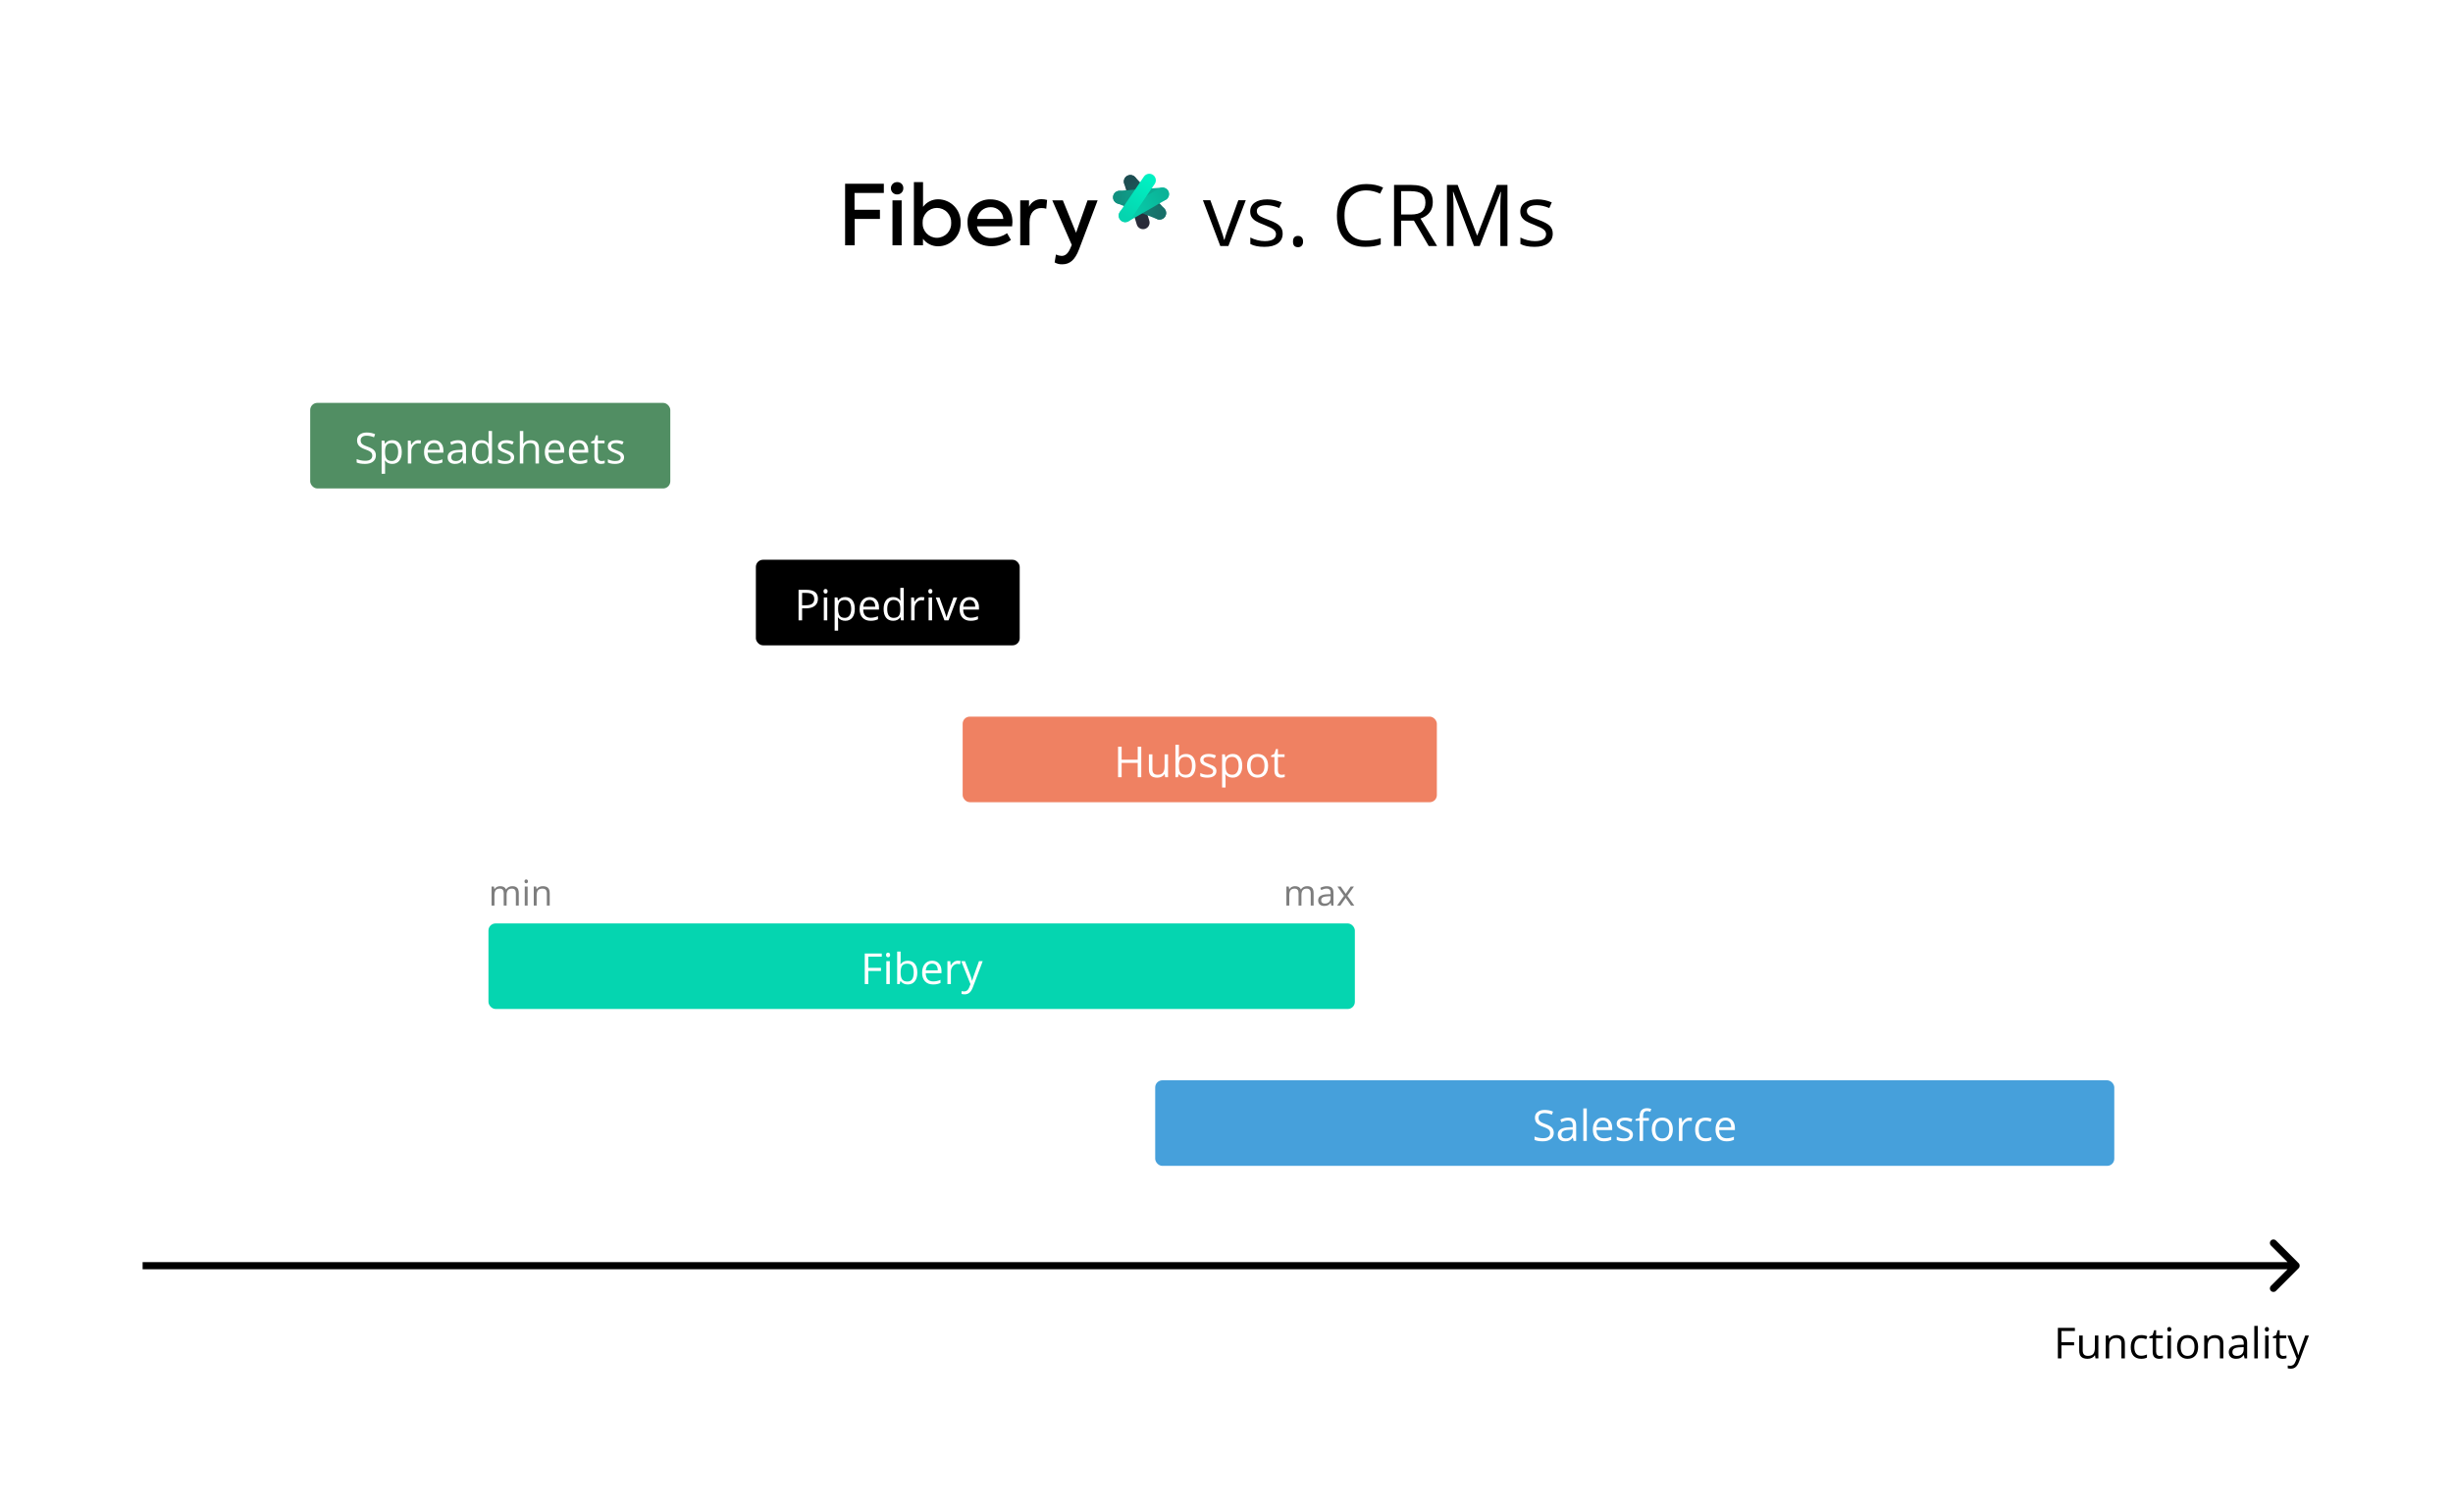
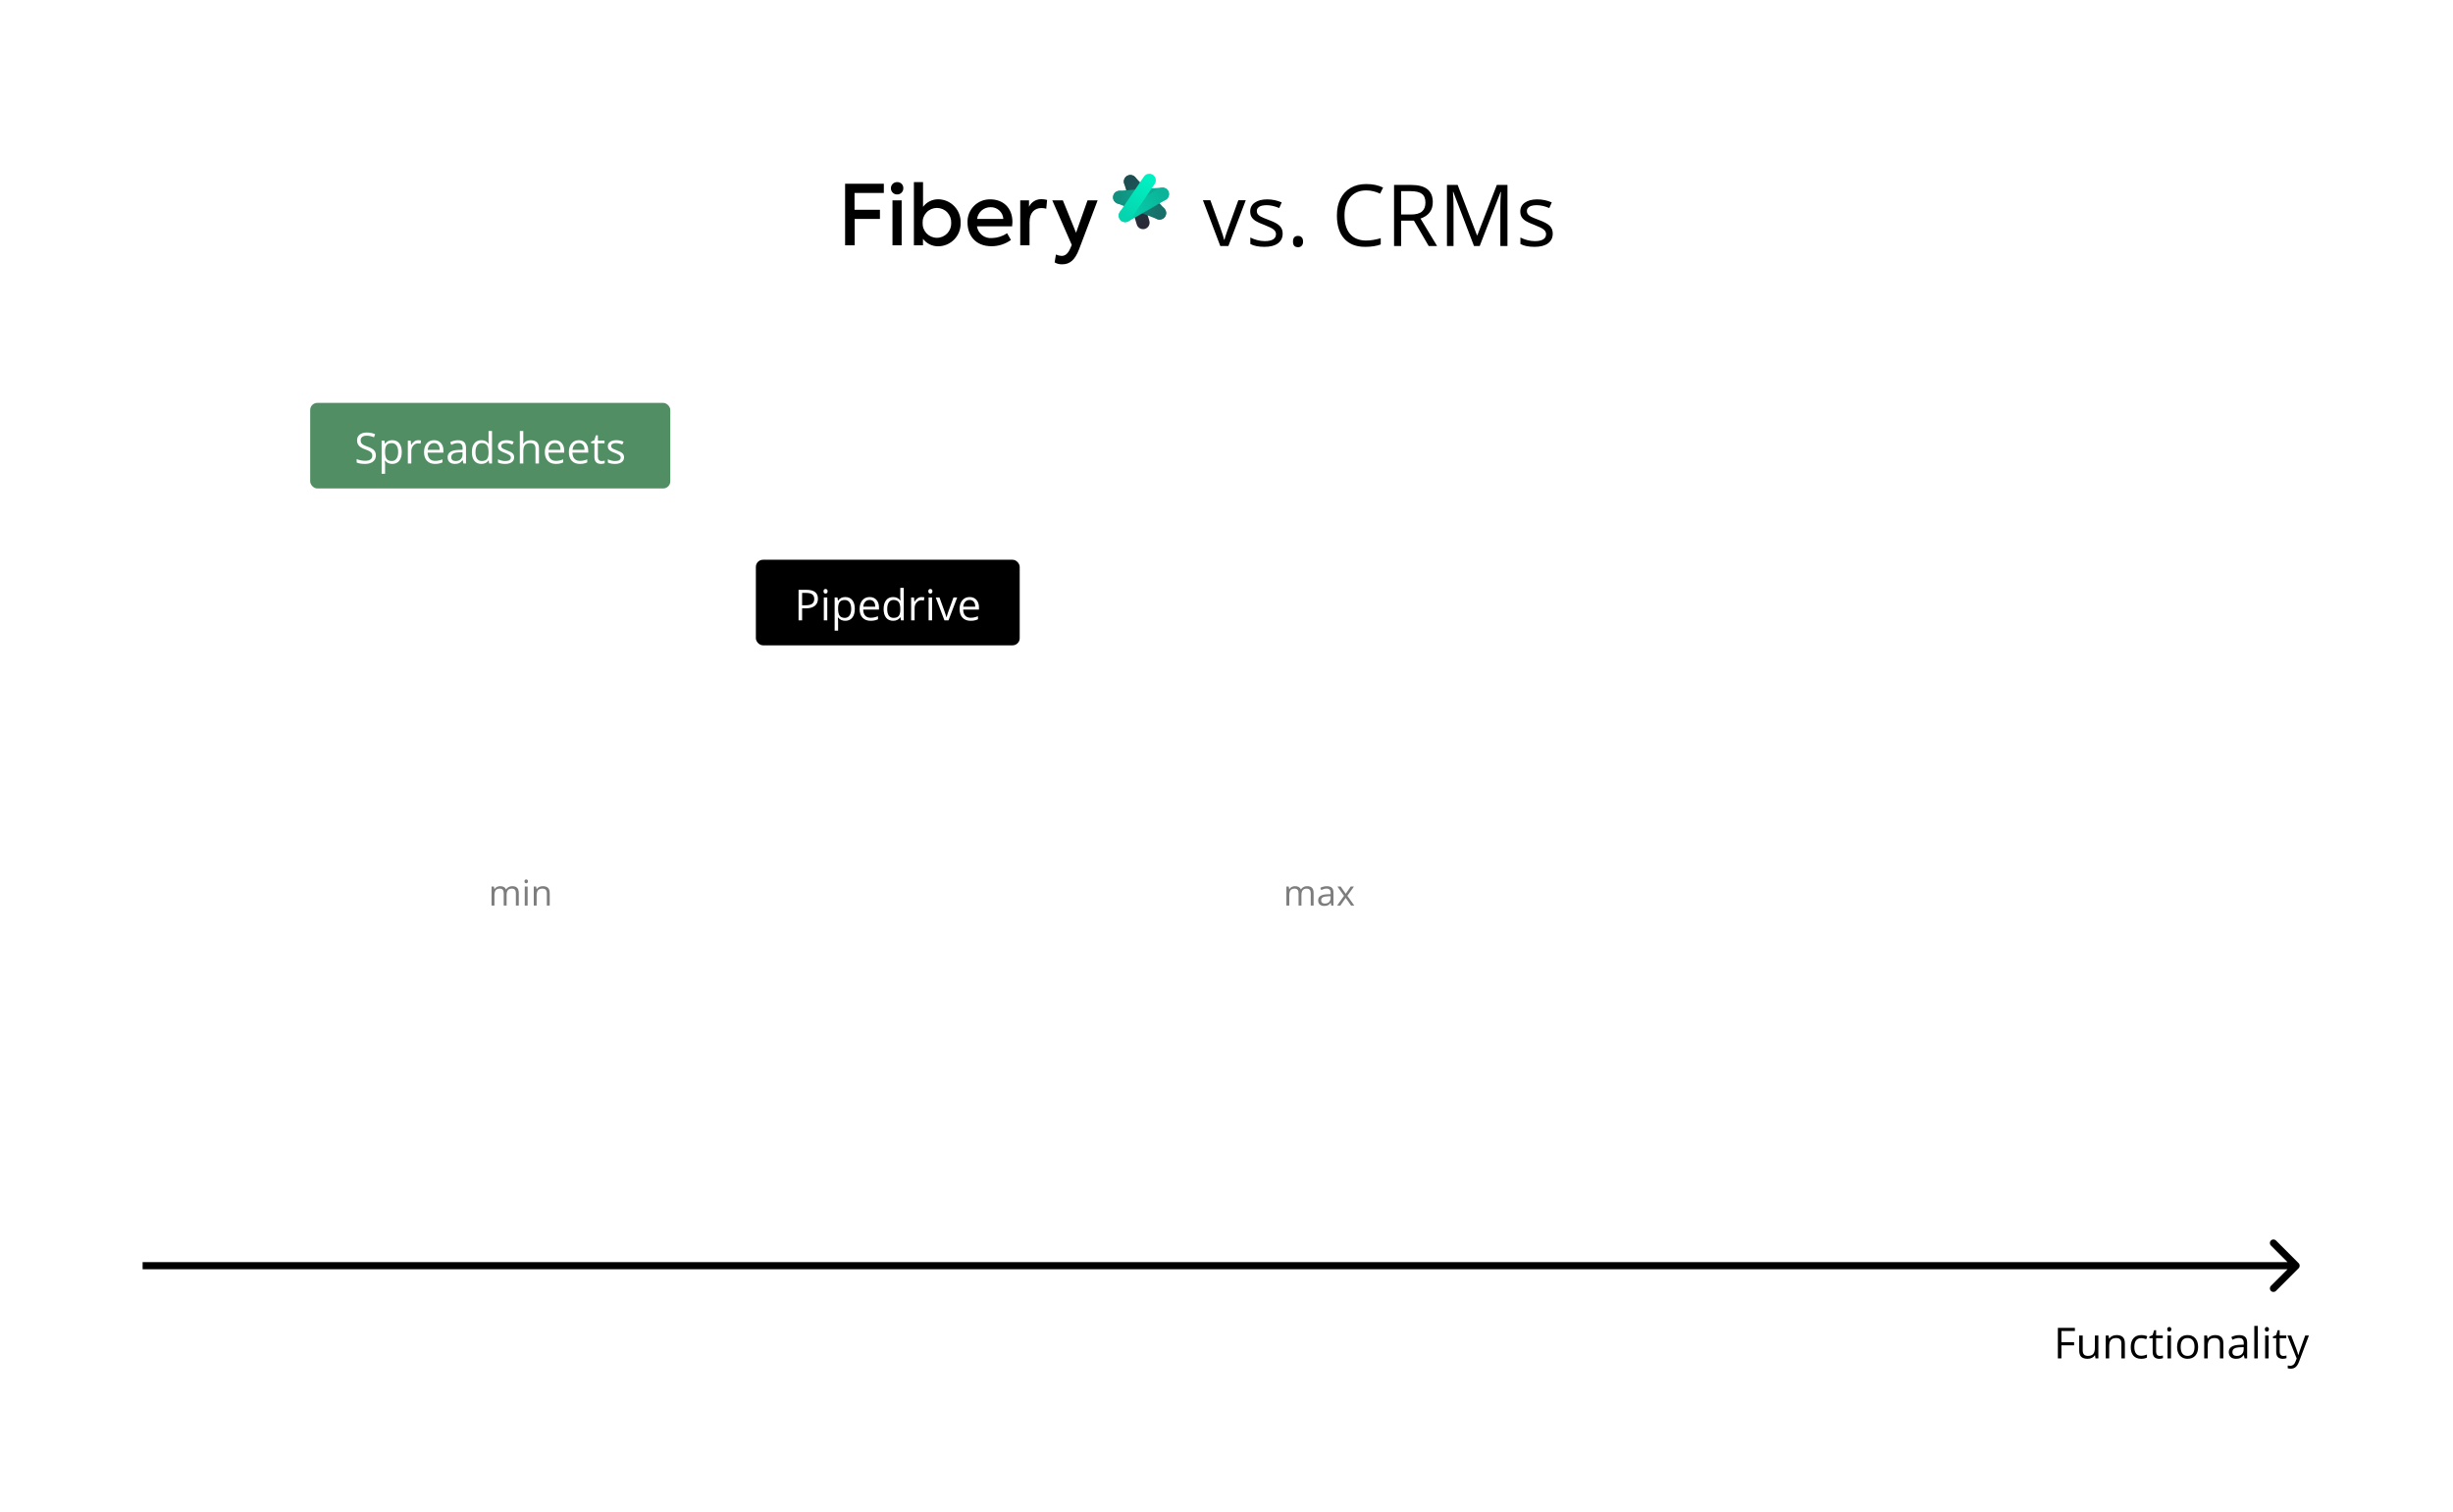
<svg xmlns="http://www.w3.org/2000/svg" width="688" height="424" viewBox="0 0 688 424" fill="none">
-   <rect width="688" height="424" fill="white" />
  <path d="M644.707 355.707C645.098 355.317 645.098 354.683 644.707 354.293L638.343 347.929C637.953 347.538 637.319 347.538 636.929 347.929C636.538 348.319 636.538 348.953 636.929 349.343L642.586 355L636.929 360.657C636.538 361.047 636.538 361.681 636.929 362.071C637.319 362.462 637.953 362.462 638.343 362.071L644.707 355.707ZM40 356H644V354H40V356Z" fill="black" />
  <path d="M578.174 381H577.178V372.434H581.953V373.318H578.174V376.453H581.725V377.338H578.174V381ZM584.145 374.578V378.744C584.145 379.268 584.264 379.658 584.502 379.916C584.74 380.174 585.113 380.303 585.621 380.303C586.293 380.303 586.783 380.119 587.092 379.752C587.404 379.385 587.561 378.785 587.561 377.953V374.578H588.533V381H587.73L587.59 380.139H587.537C587.338 380.455 587.061 380.697 586.705 380.865C586.354 381.033 585.951 381.117 585.498 381.117C584.717 381.117 584.131 380.932 583.74 380.561C583.354 380.189 583.16 379.596 583.16 378.779V374.578H584.145ZM594.996 381V376.846C594.996 376.322 594.877 375.932 594.639 375.674C594.4 375.416 594.027 375.287 593.52 375.287C592.848 375.287 592.355 375.469 592.043 375.832C591.73 376.195 591.574 376.795 591.574 377.631V381H590.602V374.578H591.393L591.551 375.457H591.598C591.797 375.141 592.076 374.896 592.436 374.725C592.795 374.549 593.195 374.461 593.637 374.461C594.41 374.461 594.992 374.648 595.383 375.023C595.773 375.395 595.969 375.99 595.969 376.811V381H594.996ZM600.539 381.117C599.609 381.117 598.889 380.832 598.377 380.262C597.869 379.688 597.615 378.877 597.615 377.83C597.615 376.756 597.873 375.926 598.389 375.34C598.908 374.754 599.646 374.461 600.604 374.461C600.912 374.461 601.221 374.494 601.529 374.561C601.838 374.627 602.08 374.705 602.256 374.795L601.957 375.621C601.742 375.535 601.508 375.465 601.254 375.41C601 375.352 600.775 375.322 600.58 375.322C599.275 375.322 598.623 376.154 598.623 377.818C598.623 378.607 598.781 379.213 599.098 379.635C599.418 380.057 599.891 380.268 600.516 380.268C601.051 380.268 601.6 380.152 602.162 379.922V380.783C601.732 381.006 601.191 381.117 600.539 381.117ZM605.766 380.314C605.938 380.314 606.104 380.303 606.264 380.279C606.424 380.252 606.551 380.225 606.645 380.197V380.941C606.539 380.992 606.383 381.033 606.176 381.064C605.973 381.1 605.789 381.117 605.625 381.117C604.383 381.117 603.762 380.463 603.762 379.154V375.334H602.842V374.865L603.762 374.461L604.172 373.09H604.734V374.578H606.598V375.334H604.734V379.113C604.734 379.5 604.826 379.797 605.01 380.004C605.193 380.211 605.445 380.314 605.766 380.314ZM608.906 381H607.934V374.578H608.906V381ZM607.852 372.838C607.852 372.615 607.906 372.453 608.016 372.352C608.125 372.246 608.262 372.193 608.426 372.193C608.582 372.193 608.717 372.246 608.83 372.352C608.943 372.457 609 372.619 609 372.838C609 373.057 608.943 373.221 608.83 373.33C608.717 373.436 608.582 373.488 608.426 373.488C608.262 373.488 608.125 373.436 608.016 373.33C607.906 373.221 607.852 373.057 607.852 372.838ZM616.512 377.783C616.512 378.83 616.248 379.648 615.721 380.238C615.193 380.824 614.465 381.117 613.535 381.117C612.961 381.117 612.451 380.982 612.006 380.713C611.561 380.443 611.217 380.057 610.975 379.553C610.732 379.049 610.611 378.459 610.611 377.783C610.611 376.736 610.873 375.922 611.396 375.34C611.92 374.754 612.646 374.461 613.576 374.461C614.475 374.461 615.188 374.76 615.715 375.357C616.246 375.955 616.512 376.764 616.512 377.783ZM611.619 377.783C611.619 378.604 611.783 379.229 612.111 379.658C612.439 380.088 612.922 380.303 613.559 380.303C614.195 380.303 614.678 380.09 615.006 379.664C615.338 379.234 615.504 378.607 615.504 377.783C615.504 376.967 615.338 376.348 615.006 375.926C614.678 375.5 614.191 375.287 613.547 375.287C612.91 375.287 612.43 375.496 612.105 375.914C611.781 376.332 611.619 376.955 611.619 377.783ZM622.617 381V376.846C622.617 376.322 622.498 375.932 622.26 375.674C622.021 375.416 621.648 375.287 621.141 375.287C620.469 375.287 619.977 375.469 619.664 375.832C619.352 376.195 619.195 376.795 619.195 377.631V381H618.223V374.578H619.014L619.172 375.457H619.219C619.418 375.141 619.697 374.896 620.057 374.725C620.416 374.549 620.816 374.461 621.258 374.461C622.031 374.461 622.613 374.648 623.004 375.023C623.395 375.395 623.59 375.99 623.59 376.811V381H622.617ZM629.543 381L629.35 380.086H629.303C628.982 380.488 628.662 380.762 628.342 380.906C628.025 381.047 627.629 381.117 627.152 381.117C626.516 381.117 626.016 380.953 625.652 380.625C625.293 380.297 625.113 379.83 625.113 379.225C625.113 377.928 626.15 377.248 628.225 377.186L629.314 377.15V376.752C629.314 376.248 629.205 375.877 628.986 375.639C628.771 375.396 628.426 375.275 627.949 375.275C627.414 375.275 626.809 375.439 626.133 375.768L625.834 375.023C626.15 374.852 626.496 374.717 626.871 374.619C627.25 374.521 627.629 374.473 628.008 374.473C628.773 374.473 629.34 374.643 629.707 374.982C630.078 375.322 630.264 375.867 630.264 376.617V381H629.543ZM627.346 380.314C627.951 380.314 628.426 380.148 628.77 379.816C629.117 379.484 629.291 379.02 629.291 378.422V377.842L628.318 377.883C627.545 377.91 626.986 378.031 626.643 378.246C626.303 378.457 626.133 378.787 626.133 379.236C626.133 379.588 626.238 379.855 626.449 380.039C626.664 380.223 626.963 380.314 627.346 380.314ZM633.246 381H632.273V371.883H633.246V381ZM636.281 381H635.309V374.578H636.281V381ZM635.227 372.838C635.227 372.615 635.281 372.453 635.391 372.352C635.5 372.246 635.637 372.193 635.801 372.193C635.957 372.193 636.092 372.246 636.205 372.352C636.318 372.457 636.375 372.619 636.375 372.838C636.375 373.057 636.318 373.221 636.205 373.33C636.092 373.436 635.957 373.488 635.801 373.488C635.637 373.488 635.5 373.436 635.391 373.33C635.281 373.221 635.227 373.057 635.227 372.838ZM640.418 380.314C640.59 380.314 640.756 380.303 640.916 380.279C641.076 380.252 641.203 380.225 641.297 380.197V380.941C641.191 380.992 641.035 381.033 640.828 381.064C640.625 381.1 640.441 381.117 640.277 381.117C639.035 381.117 638.414 380.463 638.414 379.154V375.334H637.494V374.865L638.414 374.461L638.824 373.09H639.387V374.578H641.25V375.334H639.387V379.113C639.387 379.5 639.479 379.797 639.662 380.004C639.846 380.211 640.098 380.314 640.418 380.314ZM641.566 374.578H642.609L644.016 378.24C644.324 379.076 644.516 379.68 644.59 380.051H644.637C644.688 379.852 644.793 379.512 644.953 379.031C645.117 378.547 645.648 377.062 646.547 374.578H647.59L644.83 381.891C644.557 382.613 644.236 383.125 643.869 383.426C643.506 383.73 643.059 383.883 642.527 383.883C642.23 383.883 641.938 383.85 641.648 383.783V383.004C641.863 383.051 642.104 383.074 642.369 383.074C643.037 383.074 643.514 382.699 643.799 381.949L644.156 381.035L641.566 374.578Z" fill="black" />
  <rect x="87" y="113" width="101" height="24" rx="2" fill="#518E63" />
  <path d="M105.426 127.721C105.426 128.475 105.152 129.062 104.605 129.484C104.059 129.906 103.316 130.117 102.379 130.117C101.363 130.117 100.582 129.986 100.035 129.725V128.764C100.387 128.912 100.77 129.029 101.184 129.115C101.598 129.201 102.008 129.244 102.414 129.244C103.078 129.244 103.578 129.119 103.914 128.869C104.25 128.615 104.418 128.264 104.418 127.814C104.418 127.518 104.357 127.275 104.236 127.088C104.119 126.896 103.92 126.721 103.639 126.561C103.361 126.4 102.938 126.219 102.367 126.016C101.57 125.73 101 125.393 100.656 125.002C100.316 124.611 100.146 124.102 100.146 123.473C100.146 122.812 100.395 122.287 100.891 121.896C101.387 121.506 102.043 121.311 102.859 121.311C103.711 121.311 104.494 121.467 105.209 121.779L104.898 122.646C104.191 122.35 103.504 122.201 102.836 122.201C102.309 122.201 101.896 122.314 101.6 122.541C101.303 122.768 101.154 123.082 101.154 123.484C101.154 123.781 101.209 124.025 101.318 124.217C101.428 124.404 101.611 124.578 101.869 124.738C102.131 124.895 102.529 125.068 103.064 125.26C103.963 125.58 104.58 125.924 104.916 126.291C105.256 126.658 105.426 127.135 105.426 127.721ZM110.02 130.117C109.602 130.117 109.219 130.041 108.871 129.889C108.527 129.732 108.238 129.494 108.004 129.174H107.934C107.98 129.549 108.004 129.904 108.004 130.24V132.883H107.031V123.578H107.822L107.957 124.457H108.004C108.254 124.105 108.545 123.852 108.877 123.695C109.209 123.539 109.59 123.461 110.02 123.461C110.871 123.461 111.527 123.752 111.988 124.334C112.453 124.916 112.686 125.732 112.686 126.783C112.686 127.838 112.449 128.658 111.977 129.244C111.508 129.826 110.855 130.117 110.02 130.117ZM109.879 124.287C109.223 124.287 108.748 124.469 108.455 124.832C108.162 125.195 108.012 125.773 108.004 126.566V126.783C108.004 127.686 108.154 128.332 108.455 128.723C108.756 129.109 109.238 129.303 109.902 129.303C110.457 129.303 110.891 129.078 111.203 128.629C111.52 128.18 111.678 127.561 111.678 126.771C111.678 125.971 111.52 125.357 111.203 124.932C110.891 124.502 110.449 124.287 109.879 124.287ZM117.32 123.461C117.605 123.461 117.861 123.484 118.088 123.531L117.953 124.434C117.688 124.375 117.453 124.346 117.25 124.346C116.73 124.346 116.285 124.557 115.914 124.979C115.547 125.4 115.363 125.926 115.363 126.555V130H114.391V123.578H115.193L115.305 124.768H115.352C115.59 124.35 115.877 124.027 116.213 123.801C116.549 123.574 116.918 123.461 117.32 123.461ZM122.002 130.117C121.053 130.117 120.303 129.828 119.752 129.25C119.205 128.672 118.932 127.869 118.932 126.842C118.932 125.807 119.186 124.984 119.693 124.375C120.205 123.766 120.891 123.461 121.75 123.461C122.555 123.461 123.191 123.727 123.66 124.258C124.129 124.785 124.363 125.482 124.363 126.35V126.965H119.939C119.959 127.719 120.148 128.291 120.508 128.682C120.871 129.072 121.381 129.268 122.037 129.268C122.729 129.268 123.412 129.123 124.088 128.834V129.701C123.744 129.85 123.418 129.955 123.109 130.018C122.805 130.084 122.436 130.117 122.002 130.117ZM121.738 124.275C121.223 124.275 120.811 124.443 120.502 124.779C120.197 125.115 120.018 125.58 119.963 126.174H123.32C123.32 125.561 123.184 125.092 122.91 124.768C122.637 124.439 122.246 124.275 121.738 124.275ZM129.977 130L129.783 129.086H129.736C129.416 129.488 129.096 129.762 128.775 129.906C128.459 130.047 128.062 130.117 127.586 130.117C126.949 130.117 126.449 129.953 126.086 129.625C125.727 129.297 125.547 128.83 125.547 128.225C125.547 126.928 126.584 126.248 128.658 126.186L129.748 126.15V125.752C129.748 125.248 129.639 124.877 129.42 124.639C129.205 124.396 128.859 124.275 128.383 124.275C127.848 124.275 127.242 124.439 126.566 124.768L126.268 124.023C126.584 123.852 126.93 123.717 127.305 123.619C127.684 123.521 128.062 123.473 128.441 123.473C129.207 123.473 129.773 123.643 130.141 123.982C130.512 124.322 130.697 124.867 130.697 125.617V130H129.977ZM127.779 129.314C128.385 129.314 128.859 129.148 129.203 128.816C129.551 128.484 129.725 128.02 129.725 127.422V126.842L128.752 126.883C127.979 126.91 127.42 127.031 127.076 127.246C126.736 127.457 126.566 127.787 126.566 128.236C126.566 128.588 126.672 128.855 126.883 129.039C127.098 129.223 127.396 129.314 127.779 129.314ZM137.078 129.139H137.025C136.576 129.791 135.904 130.117 135.01 130.117C134.17 130.117 133.516 129.83 133.047 129.256C132.582 128.682 132.35 127.865 132.35 126.807C132.35 125.748 132.584 124.926 133.053 124.34C133.521 123.754 134.174 123.461 135.01 123.461C135.881 123.461 136.549 123.777 137.014 124.41H137.09L137.049 123.947L137.025 123.496V120.883H137.998V130H137.207L137.078 129.139ZM135.133 129.303C135.797 129.303 136.277 129.123 136.574 128.764C136.875 128.4 137.025 127.816 137.025 127.012V126.807C137.025 125.896 136.873 125.248 136.568 124.861C136.268 124.471 135.785 124.275 135.121 124.275C134.551 124.275 134.113 124.498 133.809 124.943C133.508 125.385 133.357 126.01 133.357 126.818C133.357 127.639 133.508 128.258 133.809 128.676C134.109 129.094 134.551 129.303 135.133 129.303ZM144.209 128.248C144.209 128.846 143.986 129.307 143.541 129.631C143.096 129.955 142.471 130.117 141.666 130.117C140.814 130.117 140.15 129.982 139.674 129.713V128.811C139.982 128.967 140.312 129.09 140.664 129.18C141.02 129.27 141.361 129.314 141.689 129.314C142.197 129.314 142.588 129.234 142.861 129.074C143.135 128.91 143.271 128.662 143.271 128.33C143.271 128.08 143.162 127.867 142.943 127.691C142.729 127.512 142.307 127.301 141.678 127.059C141.08 126.836 140.654 126.643 140.4 126.479C140.15 126.311 139.963 126.121 139.838 125.91C139.717 125.699 139.656 125.447 139.656 125.154C139.656 124.631 139.869 124.219 140.295 123.918C140.721 123.613 141.305 123.461 142.047 123.461C142.738 123.461 143.414 123.602 144.074 123.883L143.729 124.674C143.084 124.408 142.5 124.275 141.977 124.275C141.516 124.275 141.168 124.348 140.934 124.492C140.699 124.637 140.582 124.836 140.582 125.09C140.582 125.262 140.625 125.408 140.711 125.529C140.801 125.65 140.943 125.766 141.139 125.875C141.334 125.984 141.709 126.143 142.264 126.35C143.025 126.627 143.539 126.906 143.805 127.188C144.074 127.469 144.209 127.822 144.209 128.248ZM150.191 130V125.846C150.191 125.322 150.072 124.932 149.834 124.674C149.596 124.416 149.223 124.287 148.715 124.287C148.039 124.287 147.545 124.471 147.232 124.838C146.924 125.205 146.77 125.807 146.77 126.643V130H145.797V120.883H146.77V123.643C146.77 123.975 146.754 124.25 146.723 124.469H146.781C146.973 124.16 147.244 123.918 147.596 123.742C147.951 123.562 148.355 123.473 148.809 123.473C149.594 123.473 150.182 123.66 150.572 124.035C150.967 124.406 151.164 124.998 151.164 125.811V130H150.191ZM155.881 130.117C154.932 130.117 154.182 129.828 153.631 129.25C153.084 128.672 152.811 127.869 152.811 126.842C152.811 125.807 153.064 124.984 153.572 124.375C154.084 123.766 154.77 123.461 155.629 123.461C156.434 123.461 157.07 123.727 157.539 124.258C158.008 124.785 158.242 125.482 158.242 126.35V126.965H153.818C153.838 127.719 154.027 128.291 154.387 128.682C154.75 129.072 155.26 129.268 155.916 129.268C156.607 129.268 157.291 129.123 157.967 128.834V129.701C157.623 129.85 157.297 129.955 156.988 130.018C156.684 130.084 156.314 130.117 155.881 130.117ZM155.617 124.275C155.102 124.275 154.689 124.443 154.381 124.779C154.076 125.115 153.896 125.58 153.842 126.174H157.199C157.199 125.561 157.062 125.092 156.789 124.768C156.516 124.439 156.125 124.275 155.617 124.275ZM162.619 130.117C161.67 130.117 160.92 129.828 160.369 129.25C159.822 128.672 159.549 127.869 159.549 126.842C159.549 125.807 159.803 124.984 160.311 124.375C160.822 123.766 161.508 123.461 162.367 123.461C163.172 123.461 163.809 123.727 164.277 124.258C164.746 124.785 164.98 125.482 164.98 126.35V126.965H160.557C160.576 127.719 160.766 128.291 161.125 128.682C161.488 129.072 161.998 129.268 162.654 129.268C163.346 129.268 164.029 129.123 164.705 128.834V129.701C164.361 129.85 164.035 129.955 163.727 130.018C163.422 130.084 163.053 130.117 162.619 130.117ZM162.355 124.275C161.84 124.275 161.428 124.443 161.119 124.779C160.814 125.115 160.635 125.58 160.58 126.174H163.938C163.938 125.561 163.801 125.092 163.527 124.768C163.254 124.439 162.863 124.275 162.355 124.275ZM168.719 129.314C168.891 129.314 169.057 129.303 169.217 129.279C169.377 129.252 169.504 129.225 169.598 129.197V129.941C169.492 129.992 169.336 130.033 169.129 130.064C168.926 130.1 168.742 130.117 168.578 130.117C167.336 130.117 166.715 129.463 166.715 128.154V124.334H165.795V123.865L166.715 123.461L167.125 122.09H167.688V123.578H169.551V124.334H167.688V128.113C167.688 128.5 167.779 128.797 167.963 129.004C168.146 129.211 168.398 129.314 168.719 129.314ZM175.029 128.248C175.029 128.846 174.807 129.307 174.361 129.631C173.916 129.955 173.291 130.117 172.486 130.117C171.635 130.117 170.971 129.982 170.494 129.713V128.811C170.803 128.967 171.133 129.09 171.484 129.18C171.84 129.27 172.182 129.314 172.51 129.314C173.018 129.314 173.408 129.234 173.682 129.074C173.955 128.91 174.092 128.662 174.092 128.33C174.092 128.08 173.982 127.867 173.764 127.691C173.549 127.512 173.127 127.301 172.498 127.059C171.9 126.836 171.475 126.643 171.221 126.479C170.971 126.311 170.783 126.121 170.658 125.91C170.537 125.699 170.477 125.447 170.477 125.154C170.477 124.631 170.689 124.219 171.115 123.918C171.541 123.613 172.125 123.461 172.867 123.461C173.559 123.461 174.234 123.602 174.895 123.883L174.549 124.674C173.904 124.408 173.32 124.275 172.797 124.275C172.336 124.275 171.988 124.348 171.754 124.492C171.52 124.637 171.402 124.836 171.402 125.09C171.402 125.262 171.445 125.408 171.531 125.529C171.621 125.65 171.764 125.766 171.959 125.875C172.154 125.984 172.529 126.143 173.084 126.35C173.846 126.627 174.359 126.906 174.625 127.188C174.895 127.469 175.029 127.822 175.029 128.248Z" fill="white" />
  <rect x="212" y="157" width="74" height="24" rx="2" fill="black" />
  <path d="M229.406 167.93C229.406 168.797 229.109 169.465 228.516 169.934C227.926 170.398 227.08 170.631 225.979 170.631H224.971V174H223.975V165.434H226.195C228.336 165.434 229.406 166.266 229.406 167.93ZM224.971 169.775H225.867C226.75 169.775 227.389 169.633 227.783 169.348C228.178 169.062 228.375 168.605 228.375 167.977C228.375 167.41 228.189 166.988 227.818 166.711C227.447 166.434 226.869 166.295 226.084 166.295H224.971V169.775ZM232.031 174H231.059V167.578H232.031V174ZM230.977 165.838C230.977 165.615 231.031 165.453 231.141 165.352C231.25 165.246 231.387 165.193 231.551 165.193C231.707 165.193 231.842 165.246 231.955 165.352C232.068 165.457 232.125 165.619 232.125 165.838C232.125 166.057 232.068 166.221 231.955 166.33C231.842 166.436 231.707 166.488 231.551 166.488C231.387 166.488 231.25 166.436 231.141 166.33C231.031 166.221 230.977 166.057 230.977 165.838ZM237.082 174.117C236.664 174.117 236.281 174.041 235.934 173.889C235.59 173.732 235.301 173.494 235.066 173.174H234.996C235.043 173.549 235.066 173.904 235.066 174.24V176.883H234.094V167.578H234.885L235.02 168.457H235.066C235.316 168.105 235.607 167.852 235.939 167.695C236.271 167.539 236.652 167.461 237.082 167.461C237.934 167.461 238.59 167.752 239.051 168.334C239.516 168.916 239.748 169.732 239.748 170.783C239.748 171.838 239.512 172.658 239.039 173.244C238.57 173.826 237.918 174.117 237.082 174.117ZM236.941 168.287C236.285 168.287 235.811 168.469 235.518 168.832C235.225 169.195 235.074 169.773 235.066 170.566V170.783C235.066 171.686 235.217 172.332 235.518 172.723C235.818 173.109 236.301 173.303 236.965 173.303C237.52 173.303 237.953 173.078 238.266 172.629C238.582 172.18 238.74 171.561 238.74 170.771C238.74 169.971 238.582 169.357 238.266 168.932C237.953 168.502 237.512 168.287 236.941 168.287ZM244.166 174.117C243.217 174.117 242.467 173.828 241.916 173.25C241.369 172.672 241.096 171.869 241.096 170.842C241.096 169.807 241.35 168.984 241.857 168.375C242.369 167.766 243.055 167.461 243.914 167.461C244.719 167.461 245.355 167.727 245.824 168.258C246.293 168.785 246.527 169.482 246.527 170.35V170.965H242.104C242.123 171.719 242.312 172.291 242.672 172.682C243.035 173.072 243.545 173.268 244.201 173.268C244.893 173.268 245.576 173.123 246.252 172.834V173.701C245.908 173.85 245.582 173.955 245.273 174.018C244.969 174.084 244.6 174.117 244.166 174.117ZM243.902 168.275C243.387 168.275 242.975 168.443 242.666 168.779C242.361 169.115 242.182 169.58 242.127 170.174H245.484C245.484 169.561 245.348 169.092 245.074 168.768C244.801 168.439 244.41 168.275 243.902 168.275ZM252.562 173.139H252.51C252.061 173.791 251.389 174.117 250.494 174.117C249.654 174.117 249 173.83 248.531 173.256C248.066 172.682 247.834 171.865 247.834 170.807C247.834 169.748 248.068 168.926 248.537 168.34C249.006 167.754 249.658 167.461 250.494 167.461C251.365 167.461 252.033 167.777 252.498 168.41H252.574L252.533 167.947L252.51 167.496V164.883H253.482V174H252.691L252.562 173.139ZM250.617 173.303C251.281 173.303 251.762 173.123 252.059 172.764C252.359 172.4 252.51 171.816 252.51 171.012V170.807C252.51 169.896 252.357 169.248 252.053 168.861C251.752 168.471 251.27 168.275 250.605 168.275C250.035 168.275 249.598 168.498 249.293 168.943C248.992 169.385 248.842 170.01 248.842 170.818C248.842 171.639 248.992 172.258 249.293 172.676C249.594 173.094 250.035 173.303 250.617 173.303ZM258.48 167.461C258.766 167.461 259.021 167.484 259.248 167.531L259.113 168.434C258.848 168.375 258.613 168.346 258.41 168.346C257.891 168.346 257.445 168.557 257.074 168.979C256.707 169.4 256.523 169.926 256.523 170.555V174H255.551V167.578H256.354L256.465 168.768H256.512C256.75 168.35 257.037 168.027 257.373 167.801C257.709 167.574 258.078 167.461 258.48 167.461ZM261.422 174H260.449V167.578H261.422V174ZM260.367 165.838C260.367 165.615 260.422 165.453 260.531 165.352C260.641 165.246 260.777 165.193 260.941 165.193C261.098 165.193 261.232 165.246 261.346 165.352C261.459 165.457 261.516 165.619 261.516 165.838C261.516 166.057 261.459 166.221 261.346 166.33C261.232 166.436 261.098 166.488 260.941 166.488C260.777 166.488 260.641 166.436 260.531 166.33C260.422 166.221 260.367 166.057 260.367 165.838ZM264.891 174L262.453 167.578H263.496L264.879 171.387C265.191 172.277 265.375 172.855 265.43 173.121H265.477C265.52 172.914 265.654 172.486 265.881 171.838C266.111 171.186 266.625 169.766 267.422 167.578H268.465L266.027 174H264.891ZM272.209 174.117C271.26 174.117 270.51 173.828 269.959 173.25C269.412 172.672 269.139 171.869 269.139 170.842C269.139 169.807 269.393 168.984 269.9 168.375C270.412 167.766 271.098 167.461 271.957 167.461C272.762 167.461 273.398 167.727 273.867 168.258C274.336 168.785 274.57 169.482 274.57 170.35V170.965H270.146C270.166 171.719 270.355 172.291 270.715 172.682C271.078 173.072 271.588 173.268 272.244 173.268C272.936 173.268 273.619 173.123 274.295 172.834V173.701C273.951 173.85 273.625 173.955 273.316 174.018C273.012 174.084 272.643 174.117 272.209 174.117ZM271.945 168.275C271.43 168.275 271.018 168.443 270.709 168.779C270.404 169.115 270.225 169.58 270.17 170.174H273.527C273.527 169.561 273.391 169.092 273.117 168.768C272.844 168.439 272.453 168.275 271.945 168.275Z" fill="white" />
-   <rect x="270" y="201" width="133" height="24" rx="2" fill="#EF8162" />
  <path d="M320.094 218H319.098V213.969H314.586V218H313.59V209.434H314.586V213.078H319.098V209.434H320.094V218ZM323.217 211.578V215.744C323.217 216.268 323.336 216.658 323.574 216.916C323.812 217.174 324.186 217.303 324.693 217.303C325.365 217.303 325.855 217.119 326.164 216.752C326.477 216.385 326.633 215.785 326.633 214.953V211.578H327.605V218H326.803L326.662 217.139H326.609C326.41 217.455 326.133 217.697 325.777 217.865C325.426 218.033 325.023 218.117 324.57 218.117C323.789 218.117 323.203 217.932 322.812 217.561C322.426 217.189 322.232 216.596 322.232 215.779V211.578H323.217ZM332.662 211.473C333.506 211.473 334.16 211.762 334.625 212.34C335.094 212.914 335.328 213.729 335.328 214.783C335.328 215.838 335.092 216.658 334.619 217.244C334.15 217.826 333.498 218.117 332.662 218.117C332.244 218.117 331.861 218.041 331.514 217.889C331.17 217.732 330.881 217.494 330.646 217.174H330.576L330.371 218H329.674V208.883H330.646V211.098C330.646 211.594 330.631 212.039 330.6 212.434H330.646C331.1 211.793 331.771 211.473 332.662 211.473ZM332.521 212.287C331.857 212.287 331.379 212.479 331.086 212.861C330.793 213.24 330.646 213.881 330.646 214.783C330.646 215.686 330.797 216.332 331.098 216.723C331.398 217.109 331.881 217.303 332.545 217.303C333.143 217.303 333.588 217.086 333.881 216.652C334.174 216.215 334.32 215.588 334.32 214.771C334.32 213.936 334.174 213.312 333.881 212.902C333.588 212.492 333.135 212.287 332.521 212.287ZM341.176 216.248C341.176 216.846 340.953 217.307 340.508 217.631C340.062 217.955 339.438 218.117 338.633 218.117C337.781 218.117 337.117 217.982 336.641 217.713V216.811C336.949 216.967 337.279 217.09 337.631 217.18C337.986 217.27 338.328 217.314 338.656 217.314C339.164 217.314 339.555 217.234 339.828 217.074C340.102 216.91 340.238 216.662 340.238 216.33C340.238 216.08 340.129 215.867 339.91 215.691C339.695 215.512 339.273 215.301 338.645 215.059C338.047 214.836 337.621 214.643 337.367 214.479C337.117 214.311 336.93 214.121 336.805 213.91C336.684 213.699 336.623 213.447 336.623 213.154C336.623 212.631 336.836 212.219 337.262 211.918C337.688 211.613 338.271 211.461 339.014 211.461C339.705 211.461 340.381 211.602 341.041 211.883L340.695 212.674C340.051 212.408 339.467 212.275 338.943 212.275C338.482 212.275 338.135 212.348 337.9 212.492C337.666 212.637 337.549 212.836 337.549 213.09C337.549 213.262 337.592 213.408 337.678 213.529C337.768 213.65 337.91 213.766 338.105 213.875C338.301 213.984 338.676 214.143 339.23 214.35C339.992 214.627 340.506 214.906 340.771 215.188C341.041 215.469 341.176 215.822 341.176 216.248ZM345.752 218.117C345.334 218.117 344.951 218.041 344.604 217.889C344.26 217.732 343.971 217.494 343.736 217.174H343.666C343.713 217.549 343.736 217.904 343.736 218.24V220.883H342.764V211.578H343.555L343.689 212.457H343.736C343.986 212.105 344.277 211.852 344.609 211.695C344.941 211.539 345.322 211.461 345.752 211.461C346.604 211.461 347.26 211.752 347.721 212.334C348.186 212.916 348.418 213.732 348.418 214.783C348.418 215.838 348.182 216.658 347.709 217.244C347.24 217.826 346.588 218.117 345.752 218.117ZM345.611 212.287C344.955 212.287 344.48 212.469 344.188 212.832C343.895 213.195 343.744 213.773 343.736 214.566V214.783C343.736 215.686 343.887 216.332 344.188 216.723C344.488 217.109 344.971 217.303 345.635 217.303C346.189 217.303 346.623 217.078 346.936 216.629C347.252 216.18 347.41 215.561 347.41 214.771C347.41 213.971 347.252 213.357 346.936 212.932C346.623 212.502 346.182 212.287 345.611 212.287ZM355.666 214.783C355.666 215.83 355.402 216.648 354.875 217.238C354.348 217.824 353.619 218.117 352.689 218.117C352.115 218.117 351.605 217.982 351.16 217.713C350.715 217.443 350.371 217.057 350.129 216.553C349.887 216.049 349.766 215.459 349.766 214.783C349.766 213.736 350.027 212.922 350.551 212.34C351.074 211.754 351.801 211.461 352.73 211.461C353.629 211.461 354.342 211.76 354.869 212.357C355.4 212.955 355.666 213.764 355.666 214.783ZM350.773 214.783C350.773 215.604 350.938 216.229 351.266 216.658C351.594 217.088 352.076 217.303 352.713 217.303C353.35 217.303 353.832 217.09 354.16 216.664C354.492 216.234 354.658 215.607 354.658 214.783C354.658 213.967 354.492 213.348 354.16 212.926C353.832 212.5 353.346 212.287 352.701 212.287C352.064 212.287 351.584 212.496 351.26 212.914C350.936 213.332 350.773 213.955 350.773 214.783ZM359.451 217.314C359.623 217.314 359.789 217.303 359.949 217.279C360.109 217.252 360.236 217.225 360.33 217.197V217.941C360.225 217.992 360.068 218.033 359.861 218.064C359.658 218.1 359.475 218.117 359.311 218.117C358.068 218.117 357.447 217.463 357.447 216.154V212.334H356.527V211.865L357.447 211.461L357.857 210.09H358.42V211.578H360.283V212.334H358.42V216.113C358.42 216.5 358.512 216.797 358.695 217.004C358.879 217.211 359.131 217.314 359.451 217.314Z" fill="white" />
-   <rect x="137" y="259" width="243" height="24" rx="2" fill="#05D5B0" />
  <path d="M243.535 276H242.539V267.434H247.314V268.318H243.535V271.453H247.086V272.338H243.535V276ZM249.564 276H248.592V269.578H249.564V276ZM248.51 267.838C248.51 267.615 248.564 267.453 248.674 267.352C248.783 267.246 248.92 267.193 249.084 267.193C249.24 267.193 249.375 267.246 249.488 267.352C249.602 267.457 249.658 267.619 249.658 267.838C249.658 268.057 249.602 268.221 249.488 268.33C249.375 268.436 249.24 268.488 249.084 268.488C248.92 268.488 248.783 268.436 248.674 268.33C248.564 268.221 248.51 268.057 248.51 267.838ZM254.615 269.473C255.459 269.473 256.113 269.762 256.578 270.34C257.047 270.914 257.281 271.729 257.281 272.783C257.281 273.838 257.045 274.658 256.572 275.244C256.104 275.826 255.451 276.117 254.615 276.117C254.197 276.117 253.814 276.041 253.467 275.889C253.123 275.732 252.834 275.494 252.6 275.174H252.529L252.324 276H251.627V266.883H252.6V269.098C252.6 269.594 252.584 270.039 252.553 270.434H252.6C253.053 269.793 253.725 269.473 254.615 269.473ZM254.475 270.287C253.811 270.287 253.332 270.479 253.039 270.861C252.746 271.24 252.6 271.881 252.6 272.783C252.6 273.686 252.75 274.332 253.051 274.723C253.352 275.109 253.834 275.303 254.498 275.303C255.096 275.303 255.541 275.086 255.834 274.652C256.127 274.215 256.273 273.588 256.273 272.771C256.273 271.936 256.127 271.312 255.834 270.902C255.541 270.492 255.088 270.287 254.475 270.287ZM261.699 276.117C260.75 276.117 260 275.828 259.449 275.25C258.902 274.672 258.629 273.869 258.629 272.842C258.629 271.807 258.883 270.984 259.391 270.375C259.902 269.766 260.588 269.461 261.447 269.461C262.252 269.461 262.889 269.727 263.357 270.258C263.826 270.785 264.061 271.482 264.061 272.35V272.965H259.637C259.656 273.719 259.846 274.291 260.205 274.682C260.568 275.072 261.078 275.268 261.734 275.268C262.426 275.268 263.109 275.123 263.785 274.834V275.701C263.441 275.85 263.115 275.955 262.807 276.018C262.502 276.084 262.133 276.117 261.699 276.117ZM261.436 270.275C260.92 270.275 260.508 270.443 260.199 270.779C259.895 271.115 259.715 271.58 259.66 272.174H263.018C263.018 271.561 262.881 271.092 262.607 270.768C262.334 270.439 261.943 270.275 261.436 270.275ZM268.654 269.461C268.939 269.461 269.195 269.484 269.422 269.531L269.287 270.434C269.021 270.375 268.787 270.346 268.584 270.346C268.064 270.346 267.619 270.557 267.248 270.979C266.881 271.4 266.697 271.926 266.697 272.555V276H265.725V269.578H266.527L266.639 270.768H266.686C266.924 270.35 267.211 270.027 267.547 269.801C267.883 269.574 268.252 269.461 268.654 269.461ZM269.604 269.578H270.646L272.053 273.24C272.361 274.076 272.553 274.68 272.627 275.051H272.674C272.725 274.852 272.83 274.512 272.99 274.031C273.154 273.547 273.686 272.062 274.584 269.578H275.627L272.867 276.891C272.594 277.613 272.273 278.125 271.906 278.426C271.543 278.73 271.096 278.883 270.564 278.883C270.268 278.883 269.975 278.85 269.686 278.783V278.004C269.9 278.051 270.141 278.074 270.406 278.074C271.074 278.074 271.551 277.699 271.836 276.949L272.193 276.035L269.604 269.578Z" fill="white" />
-   <rect x="324" y="303" width="269" height="24" rx="2" fill="#46A0DB" />
  <path d="M435.789 317.721C435.789 318.475 435.516 319.062 434.969 319.484C434.422 319.906 433.68 320.117 432.742 320.117C431.727 320.117 430.945 319.986 430.398 319.725V318.764C430.75 318.912 431.133 319.029 431.547 319.115C431.961 319.201 432.371 319.244 432.777 319.244C433.441 319.244 433.941 319.119 434.277 318.869C434.613 318.615 434.781 318.264 434.781 317.814C434.781 317.518 434.721 317.275 434.6 317.088C434.482 316.896 434.283 316.721 434.002 316.561C433.725 316.4 433.301 316.219 432.73 316.016C431.934 315.73 431.363 315.393 431.02 315.002C430.68 314.611 430.51 314.102 430.51 313.473C430.51 312.812 430.758 312.287 431.254 311.896C431.75 311.506 432.406 311.311 433.223 311.311C434.074 311.311 434.857 311.467 435.572 311.779L435.262 312.646C434.555 312.35 433.867 312.201 433.199 312.201C432.672 312.201 432.26 312.314 431.963 312.541C431.666 312.768 431.518 313.082 431.518 313.484C431.518 313.781 431.572 314.025 431.682 314.217C431.791 314.404 431.975 314.578 432.232 314.738C432.494 314.895 432.893 315.068 433.428 315.26C434.326 315.58 434.943 315.924 435.279 316.291C435.619 316.658 435.789 317.135 435.789 317.721ZM441.344 320L441.15 319.086H441.104C440.783 319.488 440.463 319.762 440.143 319.906C439.826 320.047 439.43 320.117 438.953 320.117C438.316 320.117 437.816 319.953 437.453 319.625C437.094 319.297 436.914 318.83 436.914 318.225C436.914 316.928 437.951 316.248 440.025 316.186L441.115 316.15V315.752C441.115 315.248 441.006 314.877 440.787 314.639C440.572 314.396 440.227 314.275 439.75 314.275C439.215 314.275 438.609 314.439 437.934 314.768L437.635 314.023C437.951 313.852 438.297 313.717 438.672 313.619C439.051 313.521 439.43 313.473 439.809 313.473C440.574 313.473 441.141 313.643 441.508 313.982C441.879 314.322 442.064 314.867 442.064 315.617V320H441.344ZM439.146 319.314C439.752 319.314 440.227 319.148 440.57 318.816C440.918 318.484 441.092 318.02 441.092 317.422V316.842L440.119 316.883C439.346 316.91 438.787 317.031 438.443 317.246C438.104 317.457 437.934 317.787 437.934 318.236C437.934 318.588 438.039 318.855 438.25 319.039C438.465 319.223 438.764 319.314 439.146 319.314ZM445.047 320H444.074V310.883H445.047V320ZM449.822 320.117C448.873 320.117 448.123 319.828 447.572 319.25C447.025 318.672 446.752 317.869 446.752 316.842C446.752 315.807 447.006 314.984 447.514 314.375C448.025 313.766 448.711 313.461 449.57 313.461C450.375 313.461 451.012 313.727 451.48 314.258C451.949 314.785 452.184 315.482 452.184 316.35V316.965H447.76C447.779 317.719 447.969 318.291 448.328 318.682C448.691 319.072 449.201 319.268 449.857 319.268C450.549 319.268 451.232 319.123 451.908 318.834V319.701C451.564 319.85 451.238 319.955 450.93 320.018C450.625 320.084 450.256 320.117 449.822 320.117ZM449.559 314.275C449.043 314.275 448.631 314.443 448.322 314.779C448.018 315.115 447.838 315.58 447.783 316.174H451.141C451.141 315.561 451.004 315.092 450.73 314.768C450.457 314.439 450.066 314.275 449.559 314.275ZM457.99 318.248C457.99 318.846 457.768 319.307 457.322 319.631C456.877 319.955 456.252 320.117 455.447 320.117C454.596 320.117 453.932 319.982 453.455 319.713V318.811C453.764 318.967 454.094 319.09 454.445 319.18C454.801 319.27 455.143 319.314 455.471 319.314C455.979 319.314 456.369 319.234 456.643 319.074C456.916 318.91 457.053 318.662 457.053 318.33C457.053 318.08 456.943 317.867 456.725 317.691C456.51 317.512 456.088 317.301 455.459 317.059C454.861 316.836 454.436 316.643 454.182 316.479C453.932 316.311 453.744 316.121 453.619 315.91C453.498 315.699 453.438 315.447 453.438 315.154C453.438 314.631 453.65 314.219 454.076 313.918C454.502 313.613 455.086 313.461 455.828 313.461C456.52 313.461 457.195 313.602 457.855 313.883L457.51 314.674C456.865 314.408 456.281 314.275 455.758 314.275C455.297 314.275 454.949 314.348 454.715 314.492C454.48 314.637 454.363 314.836 454.363 315.09C454.363 315.262 454.406 315.408 454.492 315.529C454.582 315.65 454.725 315.766 454.92 315.875C455.115 315.984 455.49 316.143 456.045 316.35C456.807 316.627 457.32 316.906 457.586 317.188C457.855 317.469 457.99 317.822 457.99 318.248ZM462.473 314.334H460.838V320H459.865V314.334H458.717V313.895L459.865 313.543V313.186C459.865 311.607 460.555 310.818 461.934 310.818C462.273 310.818 462.672 310.887 463.129 311.023L462.877 311.803C462.502 311.682 462.182 311.621 461.916 311.621C461.549 311.621 461.277 311.744 461.102 311.99C460.926 312.232 460.838 312.623 460.838 313.162V313.578H462.473V314.334ZM469.188 316.783C469.188 317.83 468.924 318.648 468.396 319.238C467.869 319.824 467.141 320.117 466.211 320.117C465.637 320.117 465.127 319.982 464.682 319.713C464.236 319.443 463.893 319.057 463.65 318.553C463.408 318.049 463.287 317.459 463.287 316.783C463.287 315.736 463.549 314.922 464.072 314.34C464.596 313.754 465.322 313.461 466.252 313.461C467.15 313.461 467.863 313.76 468.391 314.357C468.922 314.955 469.188 315.764 469.188 316.783ZM464.295 316.783C464.295 317.604 464.459 318.229 464.787 318.658C465.115 319.088 465.598 319.303 466.234 319.303C466.871 319.303 467.354 319.09 467.682 318.664C468.014 318.234 468.18 317.607 468.18 316.783C468.18 315.967 468.014 315.348 467.682 314.926C467.354 314.5 466.867 314.287 466.223 314.287C465.586 314.287 465.105 314.496 464.781 314.914C464.457 315.332 464.295 315.955 464.295 316.783ZM473.828 313.461C474.113 313.461 474.369 313.484 474.596 313.531L474.461 314.434C474.195 314.375 473.961 314.346 473.758 314.346C473.238 314.346 472.793 314.557 472.422 314.979C472.055 315.4 471.871 315.926 471.871 316.555V320H470.898V313.578H471.701L471.812 314.768H471.859C472.098 314.35 472.385 314.027 472.721 313.801C473.057 313.574 473.426 313.461 473.828 313.461ZM478.363 320.117C477.434 320.117 476.713 319.832 476.201 319.262C475.693 318.688 475.439 317.877 475.439 316.83C475.439 315.756 475.697 314.926 476.213 314.34C476.732 313.754 477.471 313.461 478.428 313.461C478.736 313.461 479.045 313.494 479.354 313.561C479.662 313.627 479.904 313.705 480.08 313.795L479.781 314.621C479.566 314.535 479.332 314.465 479.078 314.41C478.824 314.352 478.6 314.322 478.404 314.322C477.1 314.322 476.447 315.154 476.447 316.818C476.447 317.607 476.605 318.213 476.922 318.635C477.242 319.057 477.715 319.268 478.34 319.268C478.875 319.268 479.424 319.152 479.986 318.922V319.783C479.557 320.006 479.016 320.117 478.363 320.117ZM484.229 320.117C483.279 320.117 482.529 319.828 481.979 319.25C481.432 318.672 481.158 317.869 481.158 316.842C481.158 315.807 481.412 314.984 481.92 314.375C482.432 313.766 483.117 313.461 483.977 313.461C484.781 313.461 485.418 313.727 485.887 314.258C486.355 314.785 486.59 315.482 486.59 316.35V316.965H482.166C482.186 317.719 482.375 318.291 482.734 318.682C483.098 319.072 483.607 319.268 484.264 319.268C484.955 319.268 485.639 319.123 486.314 318.834V319.701C485.971 319.85 485.645 319.955 485.336 320.018C485.031 320.084 484.662 320.117 484.229 320.117ZM483.965 314.275C483.449 314.275 483.037 314.443 482.729 314.779C482.424 315.115 482.244 315.58 482.189 316.174H485.547C485.547 315.561 485.41 315.092 485.137 314.768C484.863 314.439 484.473 314.275 483.965 314.275Z" fill="white" />
  <path d="M144.691 254V250.519C144.691 250.092 144.6 249.773 144.418 249.562C144.236 249.347 143.952 249.239 143.568 249.239C143.064 249.239 142.691 249.384 142.45 249.674C142.209 249.964 142.089 250.41 142.089 251.012V254H141.278V250.519C141.278 250.092 141.187 249.773 141.005 249.562C140.823 249.347 140.538 249.239 140.15 249.239C139.643 249.239 139.27 249.392 139.032 249.698C138.798 250.001 138.681 250.499 138.681 251.192V254H137.87V248.648H138.529L138.661 249.381H138.7C138.853 249.12 139.068 248.917 139.345 248.771C139.625 248.624 139.937 248.551 140.282 248.551C141.119 248.551 141.666 248.854 141.923 249.459H141.962C142.121 249.179 142.353 248.958 142.655 248.795C142.958 248.632 143.303 248.551 143.69 248.551C144.296 248.551 144.748 248.707 145.048 249.02C145.351 249.329 145.502 249.825 145.502 250.509V254H144.691ZM147.987 254H147.177V248.648H147.987V254ZM147.108 247.198C147.108 247.013 147.154 246.878 147.245 246.793C147.336 246.705 147.45 246.661 147.587 246.661C147.717 246.661 147.829 246.705 147.924 246.793C148.018 246.881 148.065 247.016 148.065 247.198C148.065 247.381 148.018 247.517 147.924 247.608C147.829 247.696 147.717 247.74 147.587 247.74C147.45 247.74 147.336 247.696 147.245 247.608C147.154 247.517 147.108 247.381 147.108 247.198ZM153.368 254V250.538C153.368 250.102 153.269 249.776 153.07 249.562C152.872 249.347 152.561 249.239 152.138 249.239C151.578 249.239 151.168 249.391 150.907 249.693C150.647 249.996 150.517 250.496 150.517 251.192V254H149.706V248.648H150.365L150.497 249.381H150.536C150.702 249.117 150.935 248.914 151.234 248.771C151.534 248.624 151.868 248.551 152.235 248.551C152.88 248.551 153.365 248.707 153.69 249.02C154.016 249.329 154.179 249.825 154.179 250.509V254H153.368Z" fill="black" fill-opacity="0.51" />
  <path d="M367.622 254V250.519C367.622 250.092 367.531 249.773 367.349 249.562C367.166 249.347 366.883 249.239 366.499 249.239C365.994 249.239 365.622 249.384 365.381 249.674C365.14 249.964 365.02 250.41 365.02 251.012V254H364.209V250.519C364.209 250.092 364.118 249.773 363.936 249.562C363.753 249.347 363.468 249.239 363.081 249.239C362.573 249.239 362.201 249.392 361.963 249.698C361.729 250.001 361.611 250.499 361.611 251.192V254H360.801V248.648H361.46L361.592 249.381H361.631C361.784 249.12 361.999 248.917 362.275 248.771C362.555 248.624 362.868 248.551 363.213 248.551C364.049 248.551 364.596 248.854 364.854 249.459H364.893C365.052 249.179 365.283 248.958 365.586 248.795C365.889 248.632 366.234 248.551 366.621 248.551C367.227 248.551 367.679 248.707 367.979 249.02C368.281 249.329 368.433 249.825 368.433 250.509V254H367.622ZM373.398 254L373.237 253.238H373.198C372.931 253.574 372.664 253.801 372.397 253.922C372.134 254.039 371.803 254.098 371.406 254.098C370.876 254.098 370.459 253.961 370.156 253.688C369.857 253.414 369.707 253.025 369.707 252.521C369.707 251.44 370.571 250.873 372.3 250.821L373.208 250.792V250.46C373.208 250.04 373.117 249.731 372.935 249.532C372.756 249.33 372.467 249.229 372.07 249.229C371.624 249.229 371.12 249.366 370.557 249.64L370.308 249.02C370.571 248.876 370.859 248.764 371.172 248.683C371.488 248.601 371.803 248.561 372.119 248.561C372.757 248.561 373.229 248.702 373.535 248.985C373.844 249.269 373.999 249.723 373.999 250.348V254H373.398ZM371.567 253.429C372.072 253.429 372.467 253.29 372.754 253.014C373.044 252.737 373.188 252.35 373.188 251.852V251.368L372.378 251.402C371.733 251.425 371.268 251.526 370.981 251.705C370.698 251.881 370.557 252.156 370.557 252.53C370.557 252.823 370.645 253.046 370.82 253.199C370.999 253.352 371.248 253.429 371.567 253.429ZM376.963 251.261L375.103 248.648H376.025L377.437 250.699L378.843 248.648H379.756L377.896 251.261L379.854 254H378.936L377.437 251.832L375.923 254H375.005L376.963 251.261Z" fill="black" fill-opacity="0.51" />
  <path d="M342.258 69L337.383 56.156H339.469L342.234 63.773C342.859 65.555 343.227 66.711 343.336 67.242H343.43C343.516 66.828 343.785 65.973 344.238 64.676C344.699 63.371 345.727 60.531 347.32 56.156H349.406L344.531 69H342.258ZM359.754 65.496C359.754 66.691 359.309 67.613 358.418 68.262C357.527 68.91 356.277 69.234 354.668 69.234C352.965 69.234 351.637 68.965 350.684 68.426V66.621C351.301 66.934 351.961 67.18 352.664 67.359C353.375 67.539 354.059 67.629 354.715 67.629C355.73 67.629 356.512 67.469 357.059 67.148C357.605 66.82 357.879 66.324 357.879 65.66C357.879 65.16 357.66 64.734 357.223 64.383C356.793 64.023 355.949 63.602 354.691 63.117C353.496 62.672 352.645 62.285 352.137 61.957C351.637 61.621 351.262 61.242 351.012 60.82C350.77 60.398 350.648 59.895 350.648 59.309C350.648 58.262 351.074 57.438 351.926 56.836C352.777 56.227 353.945 55.922 355.43 55.922C356.812 55.922 358.164 56.203 359.484 56.766L358.793 58.348C357.504 57.816 356.336 57.551 355.289 57.551C354.367 57.551 353.672 57.695 353.203 57.984C352.734 58.273 352.5 58.672 352.5 59.18C352.5 59.523 352.586 59.816 352.758 60.059C352.938 60.301 353.223 60.531 353.613 60.75C354.004 60.969 354.754 61.285 355.863 61.699C357.387 62.254 358.414 62.812 358.945 63.375C359.484 63.938 359.754 64.644 359.754 65.496ZM362.648 67.758C362.648 67.234 362.766 66.84 363 66.574C363.242 66.301 363.586 66.164 364.031 66.164C364.484 66.164 364.836 66.301 365.086 66.574C365.344 66.84 365.473 67.234 365.473 67.758C365.473 68.266 365.344 68.656 365.086 68.93C364.828 69.203 364.477 69.34 364.031 69.34C363.633 69.34 363.301 69.219 363.035 68.977C362.777 68.727 362.648 68.32 362.648 67.758ZM383.191 53.402C381.309 53.402 379.82 54.031 378.727 55.289C377.641 56.539 377.098 58.254 377.098 60.434C377.098 62.676 377.621 64.41 378.668 65.637C379.723 66.856 381.223 67.465 383.168 67.465C384.363 67.465 385.727 67.25 387.258 66.82V68.566C386.07 69.012 384.605 69.234 382.863 69.234C380.34 69.234 378.391 68.469 377.016 66.938C375.648 65.406 374.965 63.23 374.965 60.41C374.965 58.645 375.293 57.098 375.949 55.77C376.613 54.441 377.566 53.418 378.809 52.699C380.059 51.98 381.527 51.621 383.215 51.621C385.012 51.621 386.582 51.949 387.926 52.605L387.082 54.316C385.785 53.707 384.488 53.402 383.191 53.402ZM392.988 61.875V69H390.996V51.867H395.695C397.797 51.867 399.348 52.27 400.348 53.074C401.355 53.879 401.859 55.09 401.859 56.707C401.859 58.973 400.711 60.504 398.414 61.301L403.066 69H400.711L396.562 61.875H392.988ZM392.988 60.164H395.719C397.125 60.164 398.156 59.887 398.812 59.332C399.469 58.77 399.797 57.93 399.797 56.812C399.797 55.68 399.461 54.863 398.789 54.363C398.125 53.863 397.055 53.613 395.578 53.613H392.988V60.164ZM413.414 69L407.602 53.812H407.508C407.617 55.016 407.672 56.445 407.672 58.102V69H405.832V51.867H408.832L414.258 66H414.352L419.824 51.867H422.801V69H420.809V57.961C420.809 56.695 420.863 55.32 420.973 53.836H420.879L415.02 69H413.414ZM435.504 65.496C435.504 66.691 435.059 67.613 434.168 68.262C433.277 68.91 432.027 69.234 430.418 69.234C428.715 69.234 427.387 68.965 426.434 68.426V66.621C427.051 66.934 427.711 67.18 428.414 67.359C429.125 67.539 429.809 67.629 430.465 67.629C431.48 67.629 432.262 67.469 432.809 67.148C433.355 66.82 433.629 66.324 433.629 65.66C433.629 65.16 433.41 64.734 432.973 64.383C432.543 64.023 431.699 63.602 430.441 63.117C429.246 62.672 428.395 62.285 427.887 61.957C427.387 61.621 427.012 61.242 426.762 60.82C426.52 60.398 426.398 59.895 426.398 59.309C426.398 58.262 426.824 57.438 427.676 56.836C428.527 56.227 429.695 55.922 431.18 55.922C432.562 55.922 433.914 56.203 435.234 56.766L434.543 58.348C433.254 57.816 432.086 57.551 431.039 57.551C430.117 57.551 429.422 57.695 428.953 57.984C428.484 58.273 428.25 58.672 428.25 59.18C428.25 59.523 428.336 59.816 428.508 60.059C428.688 60.301 428.973 60.531 429.363 60.75C429.754 60.969 430.504 61.285 431.613 61.699C433.137 62.254 434.164 62.812 434.695 63.375C435.234 63.938 435.504 64.644 435.504 65.496Z" fill="black" />
  <path fill-rule="evenodd" clip-rule="evenodd" d="M250.009 52.118C249.919 52.33 249.872 52.557 249.873 52.787C249.869 53.02 249.913 53.251 250.001 53.467C250.089 53.682 250.221 53.878 250.386 54.041C250.552 54.205 250.749 54.333 250.966 54.418C251.183 54.504 251.415 54.544 251.648 54.537C251.876 54.539 252.102 54.494 252.313 54.406C252.523 54.318 252.714 54.188 252.874 54.025C253.033 53.862 253.158 53.668 253.241 53.455C253.324 53.243 253.364 53.015 253.357 52.787C253.366 52.56 253.328 52.334 253.246 52.123C253.163 51.911 253.038 51.719 252.877 51.558C252.716 51.398 252.524 51.272 252.313 51.19C252.101 51.107 251.875 51.069 251.648 51.078C251.418 51.069 251.188 51.107 250.973 51.189C250.758 51.271 250.562 51.395 250.396 51.555C250.23 51.715 250.099 51.906 250.009 52.118ZM250.316 56.197V68.793H252.889V56.197H250.316ZM247.892 51.538H237.028V68.793H239.715V61.398H246.799V58.834H239.674V54.118H247.892V51.538ZM269.423 62.507C269.456 63.357 269.318 64.204 269.016 64.998C268.715 65.793 268.256 66.519 267.668 67.132C267.079 67.746 266.373 68.234 265.592 68.569C264.811 68.904 263.97 69.078 263.12 69.08C262.296 69.088 261.483 68.901 260.745 68.535C260.006 68.17 259.365 67.636 258.871 66.977V68.793H256.324V51.078H258.888V58.021C259.379 57.356 260.021 56.817 260.761 56.447C261.501 56.078 262.317 55.888 263.144 55.893C263.995 55.901 264.836 56.08 265.616 56.42C266.397 56.759 267.101 57.252 267.686 57.869C268.272 58.486 268.728 59.215 269.026 60.012C269.324 60.809 269.459 61.657 269.423 62.507ZM266.785 62.507C266.81 61.966 266.724 61.425 266.534 60.918C266.344 60.411 266.052 59.947 265.678 59.556C265.304 59.164 264.854 58.852 264.355 58.639C263.857 58.426 263.321 58.316 262.779 58.316C262.237 58.316 261.701 58.426 261.202 58.639C260.704 58.852 260.254 59.164 259.88 59.556C259.505 59.947 259.214 60.411 259.024 60.918C258.833 61.425 258.748 61.966 258.772 62.507C258.748 63.049 258.833 63.589 259.024 64.097C259.214 64.604 259.505 65.067 259.88 65.459C260.254 65.851 260.704 66.162 261.202 66.376C261.701 66.588 262.237 66.698 262.779 66.698C263.321 66.698 263.857 66.588 264.355 66.376C264.854 66.162 265.304 65.851 265.678 65.459C266.052 65.067 266.344 64.604 266.534 64.097C266.724 63.589 266.81 63.049 266.785 62.507ZM274.009 63.485H283.87C283.926 63.082 283.956 62.676 283.961 62.269C283.961 58.276 281.323 55.918 277.797 55.918C276.933 55.892 276.074 56.045 275.272 56.368C274.471 56.691 273.745 57.177 273.141 57.795C272.537 58.412 272.068 59.149 271.763 59.957C271.458 60.766 271.325 61.628 271.371 62.491C271.371 65.778 273.376 69.064 278.118 69.064C280.065 69.058 281.961 68.444 283.542 67.306L282.465 65.416C281.2 66.268 279.717 66.739 278.192 66.772C277.207 66.86 276.225 66.569 275.448 65.959C274.67 65.348 274.155 64.463 274.009 63.485ZM281.405 61.398H274.05C274.168 60.483 274.619 59.643 275.315 59.037C276.012 58.431 276.907 58.102 277.83 58.112C278.736 58.087 279.617 58.416 280.284 59.03C280.952 59.644 281.354 60.493 281.405 61.398ZM286.147 56.197H288.612V57.997C288.931 57.328 289.441 56.77 290.077 56.391C290.713 56.012 291.448 55.831 292.187 55.868C292.693 55.865 293.198 55.938 293.683 56.082L293.444 58.547C293.006 58.407 292.548 58.34 292.088 58.35C290.272 58.35 288.752 59.541 288.752 62.343V68.793H286.147V56.197ZM302.64 69.935L307.851 56.197H305.023L301.802 65.284L298.104 56.197H295.137L300.602 68.694L300.2 69.631C299.534 71.192 298.737 71.775 297.734 71.775C297.19 71.749 296.656 71.615 296.164 71.381L295.795 73.599C296.443 73.98 297.188 74.165 297.94 74.133C300.068 74.133 301.514 72.901 302.64 69.935Z" fill="black" />
  <path d="M320.594 64.274C320.202 64.275 319.82 64.15 319.504 63.917C319.188 63.685 318.955 63.357 318.839 62.982L315.286 51.448C315.148 50.985 315.199 50.487 315.427 50.061C315.655 49.636 316.042 49.317 316.503 49.175C316.965 49.033 317.464 49.079 317.891 49.303C318.319 49.526 318.642 49.91 318.788 50.37L322.351 61.902C322.494 62.366 322.447 62.868 322.22 63.298C321.993 63.728 321.604 64.05 321.14 64.193C320.963 64.247 320.779 64.275 320.594 64.274V64.274Z" fill="url(#paint0_linear)" />
  <path d="M325.246 61.588C324.994 61.588 324.744 61.536 324.513 61.435C324.282 61.335 324.074 61.187 323.903 61.002L315.69 52.155C315.36 51.798 315.184 51.325 315.203 50.839C315.221 50.353 315.432 49.894 315.788 49.563C316.145 49.233 316.619 49.057 317.105 49.075C317.591 49.094 318.049 49.305 318.38 49.661L326.59 58.51C326.833 58.771 326.993 59.097 327.053 59.449C327.113 59.8 327.069 60.162 326.926 60.488C326.784 60.815 326.549 61.093 326.251 61.289C325.952 61.484 325.603 61.588 325.247 61.588H325.246Z" fill="url(#paint1_linear)" />
  <path d="M325.246 61.588C325.017 61.59 324.789 61.549 324.576 61.467L313.342 57.053C312.889 56.875 312.526 56.525 312.331 56.08C312.137 55.634 312.127 55.13 312.305 54.677C312.482 54.224 312.832 53.861 313.278 53.666C313.723 53.472 314.228 53.462 314.68 53.64L325.915 58.049C326.312 58.205 326.642 58.495 326.849 58.869C327.055 59.242 327.124 59.676 327.045 60.095C326.966 60.514 326.742 60.893 326.414 61.165C326.085 61.437 325.672 61.587 325.246 61.587V61.588Z" fill="url(#paint2_linear)" />
  <path d="M314.009 57.179C313.535 57.179 313.078 56.996 312.736 56.666C312.394 56.337 312.193 55.888 312.176 55.414C312.158 54.94 312.325 54.477 312.642 54.124C312.959 53.77 313.4 53.553 313.874 53.519L325.909 52.616C326.149 52.599 326.391 52.628 326.619 52.703C326.848 52.778 327.059 52.898 327.242 53.055C327.424 53.212 327.574 53.403 327.682 53.618C327.791 53.833 327.856 54.067 327.874 54.307C327.892 54.547 327.862 54.788 327.787 55.017C327.712 55.245 327.592 55.457 327.435 55.639C327.278 55.822 327.087 55.972 326.872 56.08C326.657 56.188 326.423 56.254 326.183 56.272L314.147 57.174C314.101 57.177 314.055 57.179 314.009 57.179Z" fill="url(#paint3_linear)" />
  <path d="M315.596 62.311C315.192 62.312 314.8 62.179 314.48 61.933C314.16 61.688 313.93 61.344 313.825 60.954C313.72 60.565 313.747 60.151 313.901 59.779C314.056 59.406 314.328 59.094 314.678 58.893L325.137 52.858C325.558 52.615 326.058 52.549 326.527 52.675C326.997 52.801 327.397 53.108 327.64 53.529C327.883 53.95 327.949 54.45 327.823 54.919C327.697 55.389 327.39 55.789 326.969 56.032L316.51 62.067C316.232 62.227 315.917 62.312 315.596 62.311V62.311Z" fill="url(#paint4_linear)" />
  <path d="M315.592 62.311C315.26 62.31 314.934 62.219 314.65 62.047C314.366 61.876 314.133 61.63 313.978 61.336C313.823 61.042 313.75 60.712 313.768 60.38C313.786 60.049 313.894 59.728 314.081 59.453L320.879 49.475C321.161 49.096 321.578 48.841 322.044 48.762C322.51 48.684 322.988 48.788 323.379 49.054C323.769 49.32 324.042 49.726 324.141 50.188C324.239 50.65 324.155 51.132 323.906 51.534L317.108 61.512C316.94 61.759 316.714 61.961 316.45 62.1C316.185 62.239 315.891 62.312 315.592 62.311Z" fill="url(#paint5_linear)" />
  <defs>
    <linearGradient id="paint0_linear" x1="320.65" y1="62.524" x2="316.993" y2="50.863" gradientUnits="userSpaceOnUse">
      <stop stop-color="#2A2B39" />
      <stop offset="1" stop-color="#1D4E52" />
    </linearGradient>
    <linearGradient id="paint1_linear" x1="316.703" y1="50.717" x2="325.398" y2="59.757" gradientUnits="userSpaceOnUse">
      <stop stop-color="#1D4E52" />
      <stop offset="1" stop-color="#176F69" />
    </linearGradient>
    <linearGradient id="paint2_linear" x1="325.504" y1="59.825" x2="313.911" y2="55.339" gradientUnits="userSpaceOnUse">
      <stop stop-color="#176F69" />
      <stop offset="1" stop-color="#119281" />
    </linearGradient>
    <linearGradient id="paint3_linear" x1="313.617" y1="55.426" x2="326.107" y2="54.392" gradientUnits="userSpaceOnUse">
      <stop stop-color="#119180" />
      <stop offset="1" stop-color="#0BB398" />
    </linearGradient>
    <linearGradient id="paint4_linear" x1="326.198" y1="54.264" x2="315.641" y2="60.543" gradientUnits="userSpaceOnUse">
      <stop stop-color="#0BB398" />
      <stop offset="1" stop-color="#05D2AE" />
    </linearGradient>
    <linearGradient id="paint5_linear" x1="315.574" y1="60.588" x2="322.335" y2="50.514" gradientUnits="userSpaceOnUse">
      <stop stop-color="#05D4AF" />
      <stop offset="1" stop-color="#00F0C2" />
    </linearGradient>
  </defs>
</svg>